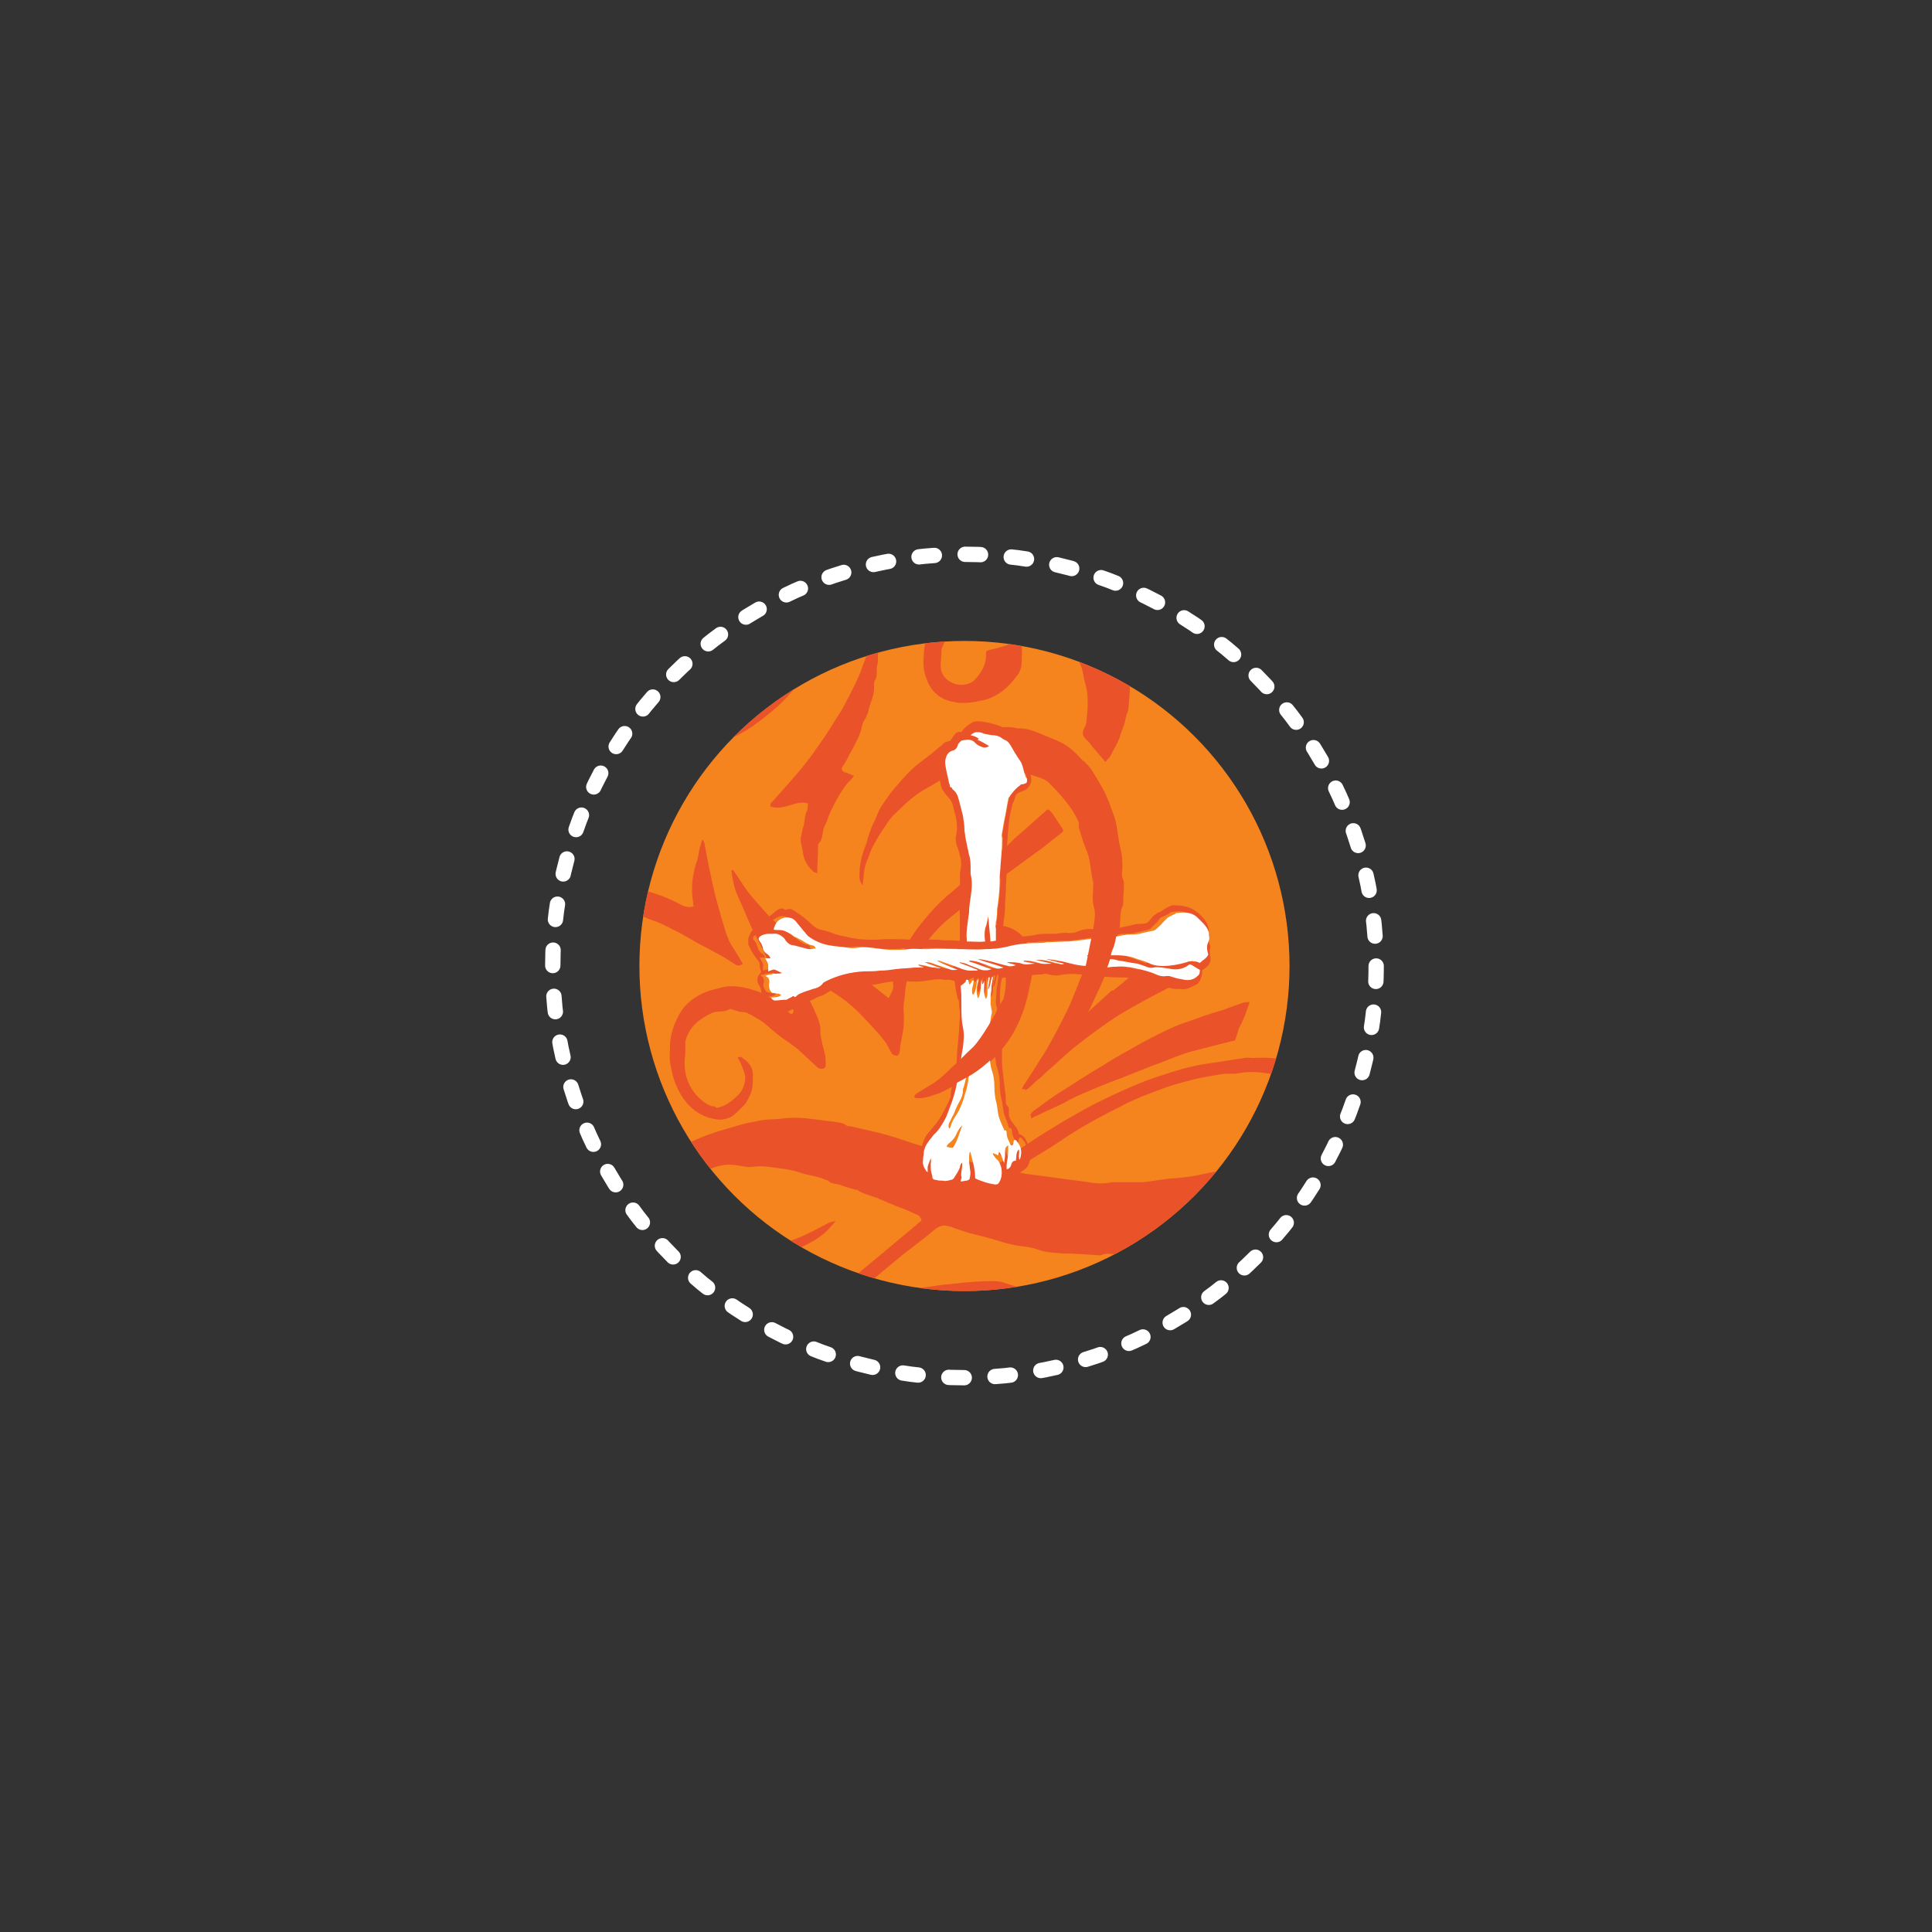
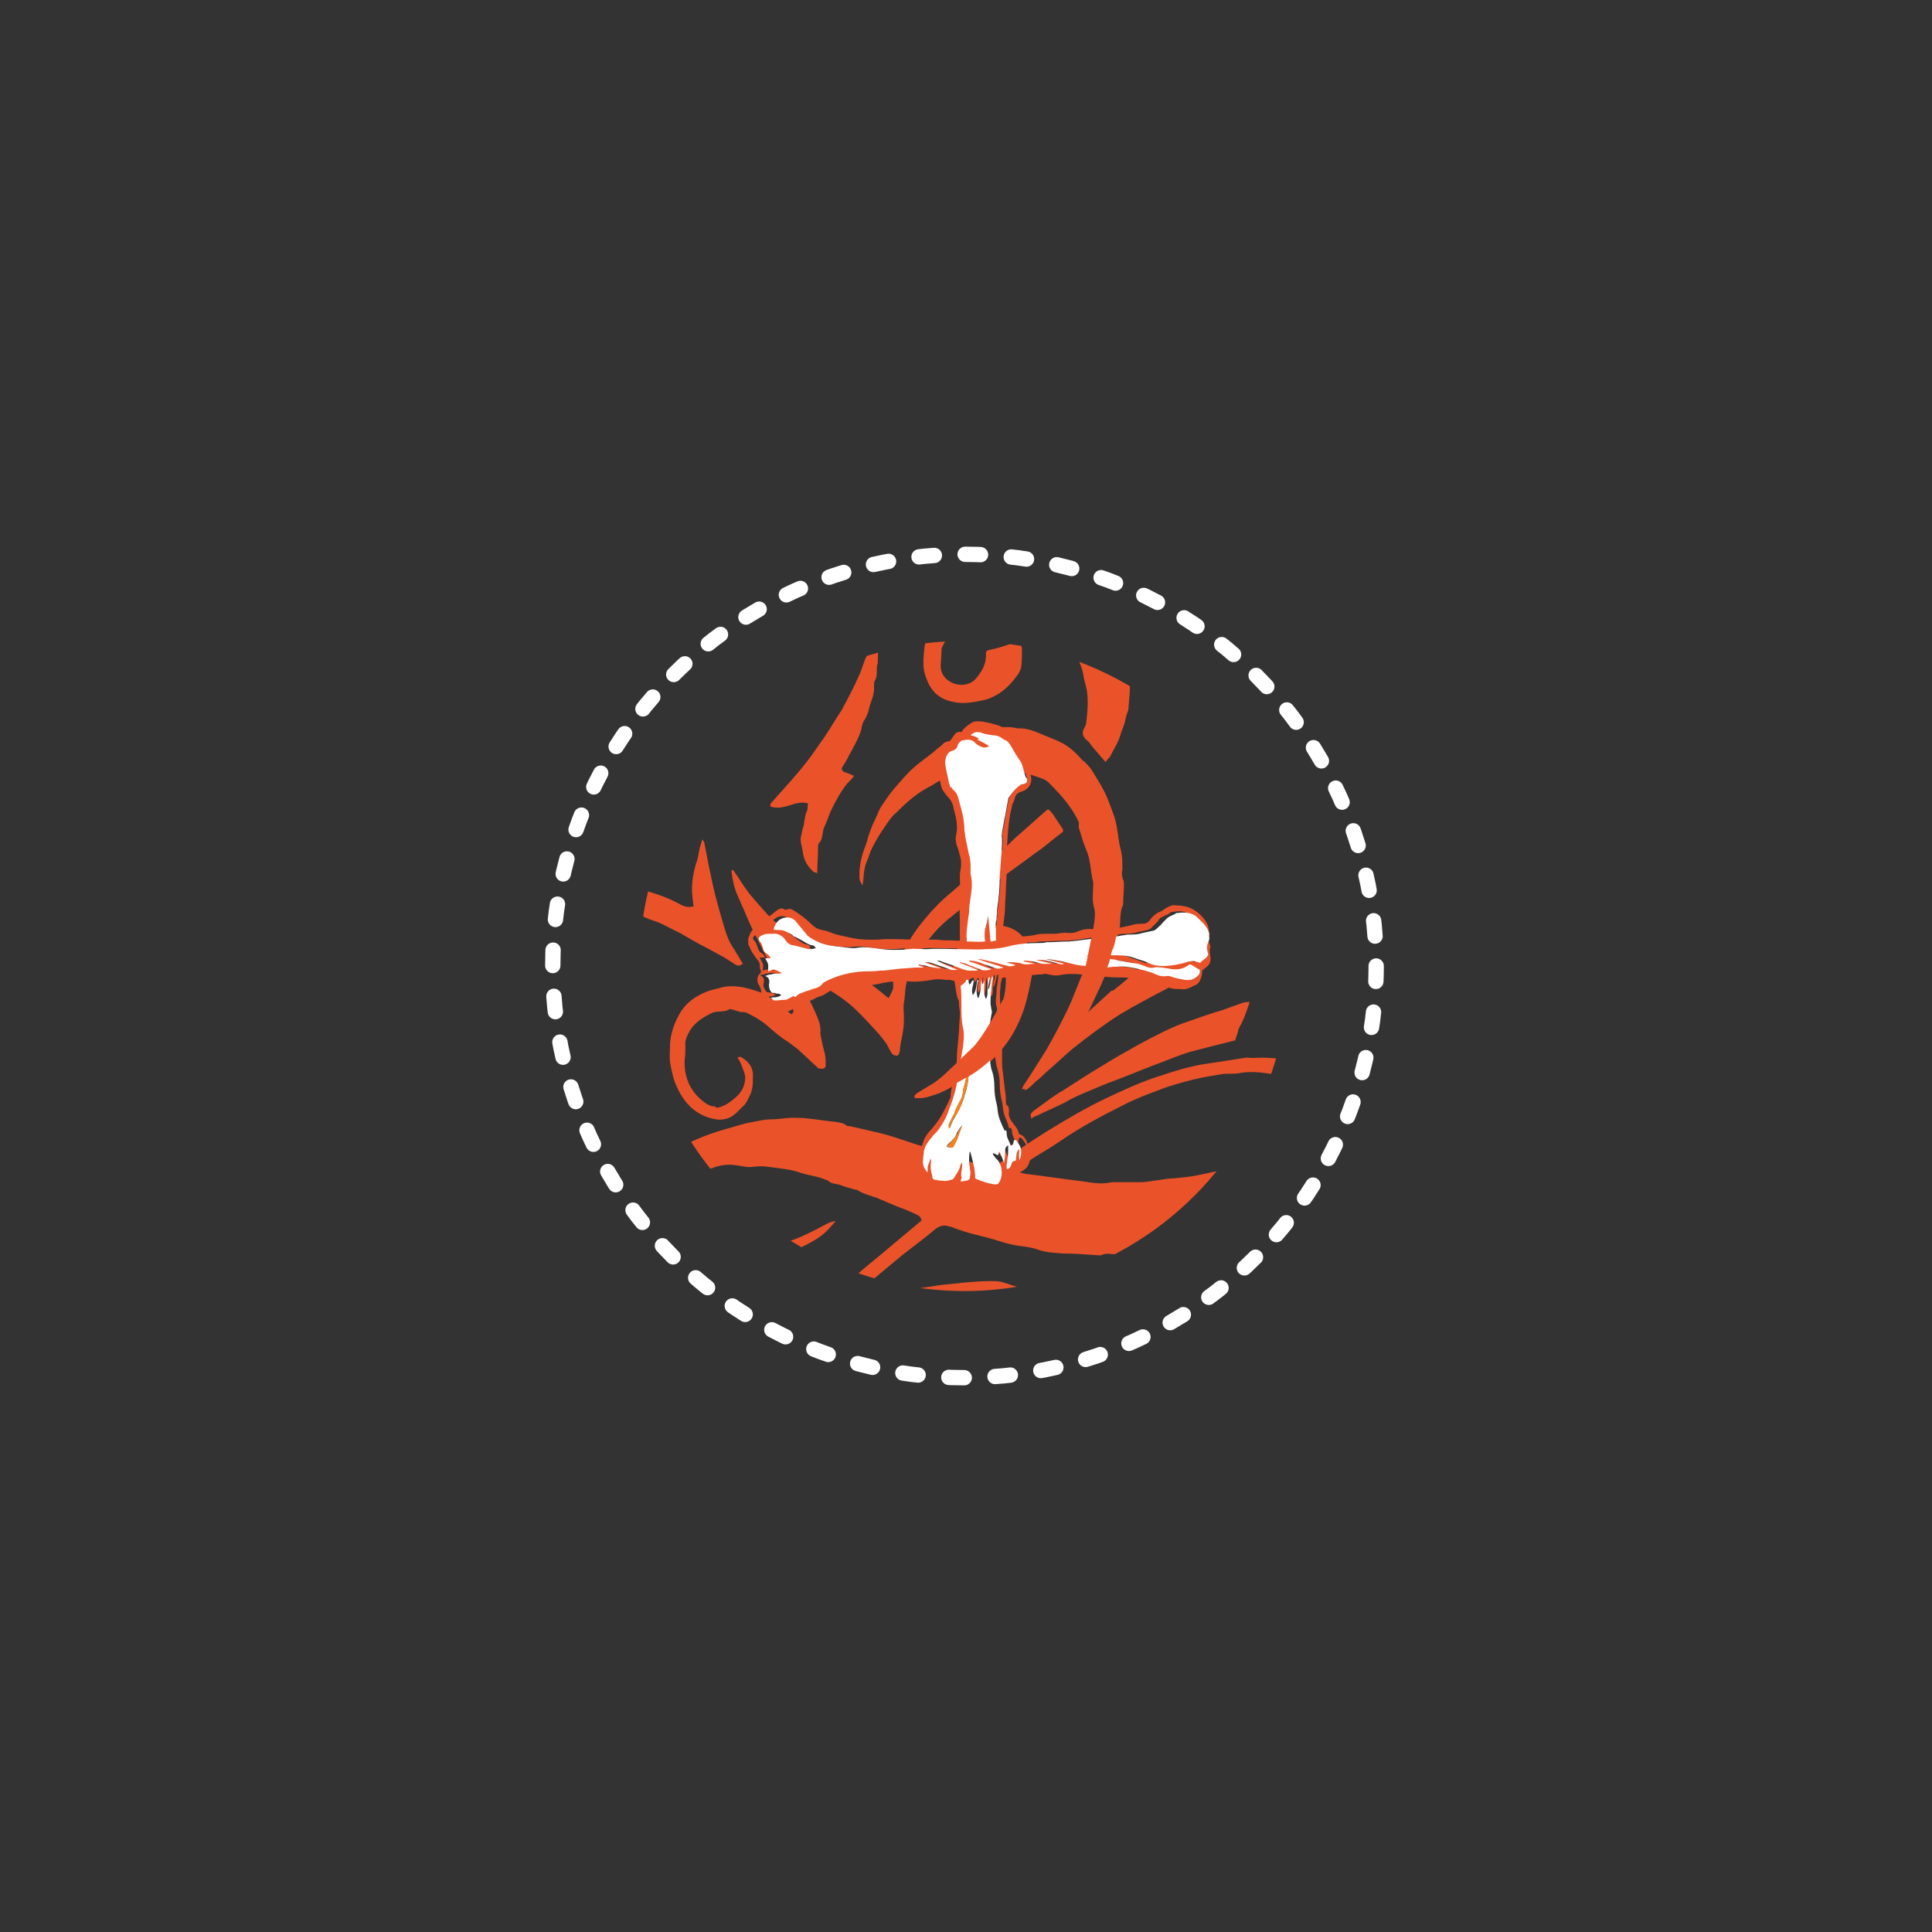
<svg xmlns="http://www.w3.org/2000/svg" xmlns:xlink="http://www.w3.org/1999/xlink" viewBox="0 0 252 252" style="enable-background:new 0 0 252 252" xml:space="preserve">
  <rect x="0" y="0" width="252" height="252" fill="#333333" stroke="none" />
  <style>.st0{fill:#f5841f}.st3{fill:#ea5329}.st4{fill:#f58020}.st5{fill:#fff}</style>
  <switch>
    <g>
-       <circle class="st0" cx="125.8" cy="126" r="42.4" />
      <circle cx="125.8" cy="126" r="53.7" style="fill:none;stroke:#fff;stroke-width:2;stroke-linecap:round;stroke-miterlimit:10;stroke-dasharray:2.009,4.018" />
      <defs>
        <circle id="svgid_fight_osteoporosis_icon_a" cx="125.8" cy="126" r="42.4" />
      </defs>
      <clipPath id="svgid_fight_osteoporosis_icon_b">
        <use xlink:href="#svgid_fight_osteoporosis_icon_a" style="overflow:visible" />
      </clipPath>
      <g style="clip-path:url(#svgid_fight_osteoporosis_icon_b)">
-         <path class="st3" d="M91.7 63.3c.9-.7 1.8-1 2.8-1.3 1.4-.4 2.9-.6 4.4-.5.6 0 1.2.1 1.7.3 1 .3 1.9.6 2.8 1.1 1.2.7 2.3 1.6 3.2 2.7.7.9 1.3 1.9 1.8 3 .5 1 .8 2 1.2 3 .1.4.2.8.2 1.2.1 1.4.4 2.8.3 4.1 0 1.3-.5 2.6-1 3.9-.9 2.5-2.5 4.7-3.8 7-.5.8-1.3 1.5-1.9 2.3-.4.4-.8.9-1.2 1.3-1.2 1.2-2.6 2.3-4 3.3-1.3.9-2.7 1.6-4.1 2.2-1.6.7-3 1.5-4.5 2.3-1.2.7-2.4 1.3-3.7 1.8-1 .3-1.9.7-2.8 1.1-1 .5-1.9.9-2.9 1.3-2.4 1.1-4.9 1.8-7.5 2.4-1.8-.1-3.5.6-5.3.9-1.4.2-2.8.7-4.2.9-1.4.3-2.8.4-4.1.6-1 .2-2.1.3-3.1.4-1.5.2-1.4-2.4.5-3 2.2-.7 4.5-1.4 6.6-2.4 1.8-.8 3.6-1.3 5.4-2.1 1.2-.5 2.4-1.1 3.6-1.7 1.4-.7 2.9-1.4 4.3-2.1 1-.5 1.9-1 2.9-1.5 1.6-.9 3.3-1.8 4.9-2.7 2.2-1.1 4.2-2.5 6.2-3.9 1.3-.9 2.5-1.7 3.7-2.6.7-.6 1.4-1.2 2-1.9.9-1 1.5-2.1 2.2-3.3.4-.7.7-1.5 1-2.2.3-.7.6-1.5.8-2.3.4-1.6.8-3.3.6-5 0-.5-.1-.9-.1-1.4 0-1.1-.5-2-.9-2.9-.2-.5-.7-1-1.2-1.4-1.4-.9-2.8-1.7-4.3-2.4-.6-.1-1.6-.2-2.5-.5z" />
        <path class="st4" d="M92.4 82.5c-1.8.3-3.2-.5-4.4-1.7-1.2-1.2-1.6-2.8-1.8-4.4-.1-.7-.1-1.4-.1-2 0-.5-.2-.7-.7-.5-1.2.4-2.4 1-3.5 1.7-.9.7-1.9 1.2-2.9 1.9-.6.4-1.1.9-1.7 1.4L74.9 81c-.3.2-.5.5-.7.8-.3.4-.5.7-1 .9-.5-.5-.6-1.1-.6-1.7 0-.7 0-1.5.1-2.3.1-1.6.2-3.2.4-4.8.1-1 .4-1.9.6-2.8.1-.4.2-.7.3-1.1.3-1.4.8-2.6 1.4-3.9.4-.9 1-1.6 1.4-2.4.5-1 1.1-1.9 1.7-2.8.2-.3.6-.6.8-.9.7-1 1.5-1.8 2.4-2.6 1.5-1.3 3-2.5 4.8-3.4 1.9-1 4-1.7 6.1-2 .2 0 .3-.1.5-.1 1.6 0 3.3 0 4.9.1 1.2.1 2.4.4 3.6.7 1.3.4 2.4.9 3.6 1.5.1.1.3.1.5.1.2.1.4.1.5.2.8.8 1.9 1.3 2.8 1.9.7.5 1.2 1.1 1.8 1.7.7.6 1.3 1.3 2 1.9.9.9 1.7 1.9 2.3 3.1.8 1.6 1.7 3.1 2.5 4.7.2.3.3.6.4.9.7 2.2 1.1 4.4 1.2 6.7 0 1 .1 2 .1 3.1v.9c-.4.1-.5-.1-.5-.3-.5-1.2-.9-2.3-1.4-3.5l-.9-2.1c-.9-2-2.1-3.8-3.3-5.6-.2-.3-.4-.6-.6-.8l-2.1-2.4c-.4-.5-.9-.9-1.3-1.4l-.4-.4c-.5-.3-.8-.6-1.3-1-1.6-1.4-3.4-2.6-5.5-3.3-1.4-.4-2.7-.7-4.2-.8-1.6-.1-3.2.1-4.7.4-1.4.4-2.7 1-3.9 1.7-.8.5-1.7.9-2.5 1.5s-1.6 1.2-2.3 1.9c-.3.2-.6.5-.8.7-1.1 1.1-2.3 2.3-3.3 3.5-.6.7-1 1.5-1.5 2.2-.5.8-.9 1.6-1.4 2.4-.5 1-.8 2-1.1 3-.1.6-.2 1.2-.4 1.9.3-.1.6-.2.7-.3.7-.6 1.3-1.2 2-1.8 1.2-1 2.4-2 3.7-2.9.7-.5 1.4-1 2.1-1.4 1.5-.9 3.1-1.7 4.8-2.3.8-.3 1.6-.4 2.3-.6.4-.1.6.1.6.5 0 .5 0 1-.1 1.4-.5 2.3-.7 4.6-.7 6.9 0 1.5.2 3 .7 4.4-.2.6.1 1.1.4 1.6z" />
        <path class="st3" d="M103.2 132.3c.4-.2.3-.5.2-.8-.6-1.1-1.1-2.2-1.7-3.2l-3.3-6.6c-.7-1.3-1.2-2.7-1.8-4-.3-.7-.6-1.3-.8-2-.2-.7-.3-1.4-.4-2.2.2 0 .3 0 .3.1.6.8 1.1 1.7 1.7 2.5.4.6.9 1.1 1.4 1.7.8.9 1.6 1.9 2.6 2.7 1 .9 2 1.6 3.1 2.4 1.4 1.1 3.1 1.7 4.7 2.5 1.1.6 2.1 1.3 3.1 2 1.2.9 2.4 1.8 3.6 2.8.3-.6.7-1.1.6-1.8-.1-1 .2-1.9.6-2.7.8-1.9 1.8-3.7 3.1-5.3 1.2-1.5 2.5-2.9 4-4.1 1.9-1.7 4-3.3 5.9-4.9.8-.6 1.5-1.3 2.2-2 1.4-1.2 2.8-2.5 4.2-3.7.1-.1.1-.1.3-.1.2.2.4.4.6.7l1.2 1.8c.1.2.1.4-.1.5-1.2.9-2.3 1.9-3.5 2.7-2 1.5-4 2.9-5.9 4.3-1.8 1.4-3.6 2.8-5.3 4.2-2 1.6-3.5 3.7-4.7 5.9-.3.6-.5 1.4-.7 2-.4 1-.3 2.1-.5 3.1-.1.6 0 1.2 0 1.8 0 .6 0 1.2-.1 1.8-.1.7-.3 1.5-.4 2.2 0 .2 0 .5-.1.7 0 .2-.2.4-.3.4-.2 0-.5-.1-.6-.2-.3-.4-.5-.9-.8-1.4-.4-.5-.8-1.1-1.3-1.6-1-1.1-2-2.2-3.1-3.2-.9-.8-1.9-1.5-2.9-2.1-1.5-.8-2.9-1.9-4.2-3-.2-.2-.5-.5-.6-.7-.2-.3-.3-.4-.7-.3.2.5.4 1 .7 1.5.4.8.9 1.5 1.3 2.2.6 1.2 1.2 2.3 1.7 3.5.3.7.6 1.5.5 2.3 0 .2.1.5.1.7.1.3.1.6.2.9l.3 1.2c.1.5.1 1 .1 1.5 0 .2-.2.4-.4.4s-.6 0-.7-.2c-.9-.8-1.7-1.6-2.6-2.4l-1.2-.9c-1-.6-1.9-1.4-2.7-2.1-.8-.7-1.7-1.2-2.7-1.7-.2-.1-.5-.1-.8-.1-.3-.1-.7-.2-1-.3-.1 0-.3-.1-.4-.1-.7.5-1.5.2-2.3.5-1.2.6-2.2 1.2-2.9 2.3-.3.6-.7 1.2-.6 2 0 .6 0 1.2-.1 1.9-.1 2.4.9 4.4 2.9 5.7.1.1.3.1.4.2.2.1.4.1.6.1.1.1.3.2.3.2 1.1-.2 1.8-.8 2.5-1.4.8-.7 1.2-1.6 1.2-2.5 0-.6-.3-1.1-.5-1.7-.1-.3-.3-.6-.5-1 .2 0 .4-.1.5 0 1 .6 1.6 1.4 1.5 2.6 0 .8 0 1.6-.4 2.4-.3.6-.5 1.1-1 1.5-.5.5-1 1.1-1.7 1.4-.5.2-1.1.3-1.7.2-2.5-.4-4.1-2-5.1-4.2-.5-1-.7-2.2-.9-3.2-.1-.8 0-1.7 0-2.5.1-1.3.5-2.5 1.1-3.6.8-1.6 2.2-2.6 3.8-3.2.5-.2 1.2-.3 1.8-.5.8-.2 1.5-.2 2.3-.1.9.1 1.8.4 2.7.7 1.6.7 2.8 1.8 4.1 2.9zm41-32.9-1.8-2.1c-.2-.3-.4-.6-.7-.8-.5-.5-.6-.9-.3-1.5.4-.6.3-1.3.4-1.9.1-.9.1-1.9 0-2.8-.1-.8-.4-1.5-.5-2.3-.1-.7-.4-1.4-.7-2.1-.7-1.4-1.4-2.7-2.5-3.8-.9-.9-1.8-1.7-3-2-.5-.2-1-.2-1.5-.4-.7-.4-1.4-.3-2.1-.3-.4 0-.9.1-1.3.2-.1 0-.3 0-.4.1-2.2.2-4.1 1-5.6 2.7-.5.6-1 1.3-1.3 2-.1.2-.1.4-.1.6 0 .6-.1 1.3-.1 1.9 0 .9.5 1.6 1.2 2 .8.5 1.9.6 2.8.1.4-.2.7-.6 1-1 .5-.7.9-1.5.9-2.4 0-.8 0-.7.8-.9.9-.2 1.8-.5 2.7-.8.7-.2 1.1-.1 1.2.7 0 .8 0 1.6-.1 2.4-.1.4-.3.9-.6 1.2-.8 1.1-1.8 2.1-3.1 2.7-.4.2-.7.3-1.1.4-1.4.3-2.8.6-4.3.2-1.8-.4-2.8-1.6-3.3-3.1-.4-1-.4-2-.3-3.1.1-1.6.5-3.1 1.3-4.4.2-.3.4-.5.6-.7.9-.8 1.8-1.8 2.9-2.4l2.4-1.2c.4-.2.9-.3 1.4-.4.9-.1 1.8-.3 2.6-.4 1.3 0 2.7.1 4 .1.7 0 1.4.3 2 .5 1.3.5 2.7.9 3.7 1.9.2.2.6.3.9.5 1.1.5 2.1 1.3 2.7 2.3.6.9 1.1 2 1.5 3 .3.8.7 1.6.8 2.4.1.7.1 1.5.1 2.3 0 1.2-.1 2.3-.2 3.5 0 .4-.2.7-.3 1.1 0 .1-.1.3-.1.4-.1.8-.5 1.4-.7 2.2-.3 1-.9 1.8-1.3 2.7-.2.2-.4.4-.6.7z" />
        <path class="st3" d="M114.6 83c0 1.1-.1 2.2-.1 3.2 0 .2 0 .4-.1.6-.1.7.1 1.4-.3 2-.1.2-.1.4-.1.6.1 1-.3 1.9-.6 2.8-.1.6-.3 1.2-.7 1.8-.2.3-.3.8-.4 1.3-.4 1.2-1 2.2-1.6 3.3-.2.5-.5.9-.8 1.4-.2.3-.1.5.2.7.4.1.8.3 1.3.5-.3.4-.6.7-.9 1-.8 1-1.4 2.1-2 3.3-.4.8-.6 1.6-1 2.4-.3.7-.1 1.5-.7 2.1-.1.1-.1.4-.1.6 0 1.1-.1 2.2-.1 3.3-.2-.1-.4-.1-.5-.2-.8-.7-1.3-1.6-1.4-2.7-.1-.7-.4-1.3-.2-2 .1-.3.1-.6.2-.9.1-.3.2-.6.2-.9.1-.4.1-.9.3-1.3.2-.3.1-.7.2-1.1-.6-.2-1-.1-1.6 0-1.1.3-2.1.8-3.3.4-.1-.3.1-.5.3-.7l2.4-2.7c.7-.8 1.3-1.5 2-2.4.8-1 1.5-2.1 2.3-3.2.8-1.2 1.5-2.4 2.3-3.6.8-1.5 1.6-3 2.3-4.6.4-.9.6-1.9 1.1-2.7.3-.6.5-1.2.8-1.8.1-.2.3-.4.4-.6.1.1.2.1.2.1zm19.8 62.4c.1-.2.3-.4.4-.5 1.3-.9 2.5-1.9 3.9-2.7 1.7-1.1 3.4-2.2 5.1-3.2 1.1-.7 2.3-1.4 3.4-2 1.2-.7 2.5-1.4 3.7-2 1.2-.6 2.4-1.2 3.6-1.6 1.7-.6 3.4-1.2 5.1-1.7.8-.3 1.6-.6 2.5-.9.3-.1.6-.1.9-.1-.4 1.2-.8 2.4-1.4 3.4-.1.2-.1.5-.2.7l-.3.9c-2 .5-4 1-5.9 1.5-1.3.4-2.5.9-3.8 1.4-1.4.5-2.8 1.1-4.1 1.6-1.2.5-2.4.9-3.6 1.4-1.6.7-3.3 1.3-4.8 2.2-1.2.6-2.4 1.1-3.6 1.7-.3.1-.5.2-.8.4 0-.4-.1-.4-.1-.5z" />
        <path class="st4" d="M82.2 82.5c1.2 2.1 2.4 4.1 4.7 5-.3.6-.8.6-1.2.6-.8.1-1.5.2-2.1-.7-.4-.5-.8-.9-1.1-1.5-.1-.1-.3-.2-.4-.3-.3.5-.6 1-.9 1.4-1.3 1.7-3 2.6-5.3 2.7-1.3 0-2.4-.5-3.4-1.3-.6-.5-1.1-1.1-1.3-1.9 0-.1 0-.3-.1-.6.9.6 1.9.8 2.8.9 1.5.2 2.9-.2 4.2-1 1.1-.7 2.3-1.4 3.2-2.3.3-.2.6-.6.9-1z" />
        <path class="st3" d="M76.9 117.1c1.6.4 3.2.9 4.8 1.5.6.2 1.1.4 1.7.7.6.3 1.2.6 1.9.8 1.2.4 2.3 1.1 3.4 1.6 1.2.7 2.4 1.4 3.6 2 .7.4 1.5.8 2.2 1.2.5.3.9.6 1.4.9.3.2.6.2 1-.1-.3-.4-.5-.9-.8-1.3-.2-.3-.3-.6-.5-.8-.8-1.2-1.1-2.6-1.5-3.9-.4-1.4-.8-2.8-1.1-4.2-.2-.8-.3-1.5-.5-2.3-.2-1-.4-2.1-.6-3.1 0-.2-.1-.4-.3-.6-.1.3-.2.7-.3 1-.2.7-.2 1.4-.5 2.1-.5 1.7-.7 3.3-.4 5 0 .2 0 .4.1.6-.6.2-1.1.1-1.7-.2-1.8-1-3.7-1.6-5.6-2.1-.5-.1-.9-.2-1.4-.2-1.5-.1-2.9-.5-4.4-.7-1.2-.2-2.5-.4-3.7-.5-.4-.1-.8 0-1.3 0-.7.1-1.4.1-2.1.2-.5.1-.5.1-.5.7.2 0 .3.1.5.1.4.3 6.2 1.5 6.6 1.6zm98.6 28.1c0 .1-.1.3-.1.4.1 1.2-.2 2.3-.7 3.4-.6 1.1-1.1 2.2-2 3-.6.7-1.3 1.4-2 2-1.2 1.1-2.5 2.1-3.8 3-1.1.8-2.4 1.5-3.6 2.3-.1.1-.2.2-.3.2-2.2.8-4.3 1.6-6.5 2.3-1.1.4-2.3.7-3.4.9-1.4.3-2.9.4-4.4.6-.9.1-1.8.3-2.6.4-.2 0-.4-.1-.6-.1-.6 0-1.2-.2-1.8.1-.3.1-.6 0-.9 0-1.4-.1-2.8-.2-4.1-.2-1.1-.1-2.2-.1-3.3-.5-.8-.3-1.7-.4-2.5-.5-.7-.1-1.5-.3-2.2-.5-1.2-.4-2.4-.7-3.6-1-.9-.2-1.7-.5-2.6-.8-.2-.1-.4-.2-.6-.2-.8-.3-1.4-.1-2 .4-1.3 1.1-2.8 2.2-4.2 3.3-1.9 1.6-3.9 3.2-5.8 4.9-.7.6-1.4 1.3-2.2 1.9l.1.1c.4-.1.9-.2 1.3-.3 1.9-.5 3.7-1.2 5.6-1.6 1.6-.4 3.2-.7 4.8-.9 1.1-.2 2.2-.3 3.3-.4.3 0 .6-.1.9-.1 1.2-.1 2.3-.2 3.5-.2.5 0 .9 0 1.4.1 1.6.5 3.2 1 4.7 1.5 3 1 5.5 3 7.5 5.4 1.3 1.6 2.4 3.2 3.2 5.1.4.9.6 1.9.8 2.9.8 4.3 1 8.6.2 12.9-1.1 6.1-3.7 11.5-8 16-2.7 2.8-5.9 4.9-9.8 5.7-.6.1-1.1.2-1.7.3-.2 0-.3.1-.5.2-.7 0-1.3.1-2 .1-.6-.1-1.2-.2-1.7-.3-3.4-.5-3.9-3.5-1-3.2 2.6.2 5.1-.2 7.5-1.3.7-.3 1.3-.7 1.9-1.2.6-.5 1.3-1 1.8-1.5 1-1 1.7-2.4 2-3.8.3-1.2.5-2.5.6-3.8.1-.6-.1-1.2-.1-1.9-.1-.6.1-.9.7-1 .5 0 .9-.1 1.4-.2 1.3-.3 2.4-1 3.1-2.2 1-1.6 1.5-3.3 1.5-5.2 0-1.2.1-2.5 0-3.7-.3-2.5-.9-5-2.2-7.2-1-1.7-2.5-3-4.2-4-2-1.3-4.2-2.2-6.5-3-1.6-.6-3.2-1.2-5-1.4-.9-.1-1.9-.2-2.8-.3-.5 0-1-.1-1.5-.1-1 .1-2 .3-3 .4-1.4.2-2.7.4-4.1.7-1 .2-2.1.5-3.1.7l-4.2.9c-.6.1-1.3.3-1.9.5-.6.2-1.2.4-1.8.5-.2 0-.4-.1-.7-.2.3-.4.5-.6.8-.9 1.5-1.4 3-2.8 4.6-4.2 1.4-1.3 2.9-2.6 4.4-3.9 1.2-1.1 2.5-2.1 3.8-3.2 1.2-1 2.4-2 3.7-3.1.4-.3.8-.7 1.2-1-.1-.5-.4-.7-.7-.8-.4-.2-.7-.3-1.1-.5-.7-.3-1.4-.5-2-.8-.6-.2-1.1-.5-1.7-.7-.2-.1-.3-.2-.5-.2-.8-.3-1.7-.5-2.4-1h-.1c-.8-.2-1.5-.4-2.3-.7-.5-.1-1-.1-1.4-.5-.1-.1-.4-.1-.5-.2-1-.4-2.1-.5-3-.8-1.4-.5-2.8-.6-4.3-.8-.7-.1-1.3-.1-2 0s-1.4-.1-2.1-.2c-1.2-.2-2.3 0-3.3.4-1.3.4-2.6.9-3.8 1.7-1.1.7-2 1.7-2.6 2.9-.1.2-.2.4-.2.6-.1 1.7.2 3.3 1.8 4.4.9.7 1.9 1.3 3 1.5 1.5.4 3.1.6 4.7.4 2.3-.4 4.4-1.2 6.6-1.8 2.1-.6 3.9-1.6 5.8-2.6.3-.1.5-.2.9-.2-.4.4-.7.8-1.1 1.2-1 1-2.2 1.6-3.4 2.2-1.5.8-3.1 1.3-4.4 2.3-.7.5-1.6.8-2.4 1.1-1.2.5-2.4 1.1-3.7 1.3-1.6.3-3.1.4-4.7-.2-1.4-.5-2.7-1.1-3.9-2-.9-.7-1.6-1.6-2.2-2.6-.3-.6-.6-1.3-.8-2-.5-2.4 0-4.6 1.6-6.5l1.2-1.5c1-1.3 2.3-2.2 3.7-3 1.9-1.1 3.9-1.8 6-2.4.8-.2 1.6-.5 2.5-.7 1.1-.2 2.2-.5 3.3-.5.9 0 1.8-.2 2.6-.2.7 0 1.4 0 2.1.1 1.1.1 2.2.3 3.3.4.6.1 1.2.1 1.7.5.1.1.3.1.5.1l3.9.9c1.2.3 2.4.7 3.6 1.1.8.3 1.6.5 2.5.8l2.4.9c.2.1.5.1.7.2.5.2 1.1.4 1.6.5 1 .3 2.1.5 3.1.8.7.2 1.2-.1 1.7-.4 2-1.4 4-2.8 6.1-4.1 2.6-1.6 5.3-3.2 8.1-4.5 2.1-1 4.3-2 6.5-2.7 2.1-.7 4.3-1.4 6.6-1.7 1.5-.2 3.1-.5 4.6-.7.4-.1.8 0 1.1 0 1.6-.1 3.1 0 4.7.3s3.3.8 4.6 1.8c1.4 1 2.4 2.3 2.5 4.1 0 .1.1.2.2.2.1.2.1.5.1.8zm-43 7.6 1.2.3c2.5.3 5.1.7 7.6 1 1.2.2 2.5.4 3.7.1h3.7c.9 0 1.7-.2 2.6-.3.6-.1 1.2-.2 1.8-.2 1-.1 2.1-.2 3.1-.4 1.4-.3 2.8-.6 4.3-.9 1.5-.4 3.1-.8 4.6-1.3 1.6-.5 3.2-1.1 4.6-2.1 1.1-.9 2.2-1.7 2.7-3.2.4-1.1.2-2-.4-2.8-1.1-1.5-2.8-2.2-4.5-2.6-2-.4-4-.8-6-.4-.7.1-1.4 0-2.1.1-1.2.2-2.5.4-3.7.7-1.6.4-3.1.8-4.6 1.4-1.6.6-3.2 1.2-4.7 2-2.8 1.4-5.6 2.9-8.2 4.7-1.3.9-2.8 1.7-4.1 2.6-.7.3-1.3.5-1.6 1.3zm-13.2-9.6c-.1-.3.1-.4.2-.5.8-.5 1.5-.9 2.3-1.4.7-.5 1.4-1.1 2.1-1.8 1-.9 1.9-1.9 2.9-2.8 1.2-1.2 2.3-2.5 3.1-4 .8-1.5 1.3-3 1.3-4.8 0-.8-.4-1.3-.8-1.8 0-.1-.1-.1-.2-.1-1-.1-2-.3-2.8.6-.7.7-1.2 1.5-1.6 2.4-.2.5-.3 1-.5 1.5-.2.1-.3-.1-.4-.3-.2-.8-.3-1.5-.4-2.3-.1-.7-.2-1.3-.1-2 0-.3.2-.6.2-.9 0-.1.1-.3.1-.4.1-1.7 1.3-2.5 2.5-3.2.9-.5 2-.8 3-.7 1.9.1 3.3 1.1 4 2.8.2.5.3 1 .3 1.5.1.6.3 1.1.2 1.7-.3 1.6-.6 3.2-1.1 4.8-.5 1.5-1.2 3-2.1 4.3-1.5 2.1-3.4 3.9-5.7 5.1-1.1.6-2.2 1.2-3.3 1.7-1 .3-2 .8-3.2.6z" />
        <path class="st3" d="M155 123.6c.1-.4.1-.8.2-1.4-.3.1-.5.1-.7.1-1.7.9-3.2 1.9-4.7 3.1-1 .8-2 1.7-3 2.5-.7.6-1.5 1.2-2.2 1.8-1 .9-2 1.9-3 2.9.2-.3.3-.6.5-.9.5-1.1 1-2.1 1.5-3.2.4-1 .9-1.9 1.2-2.9.2-.5.2-1.1.4-1.5.4-.8.4-1.7.7-2.5.4-1.2 0-2.4.6-3.6v-.2c0-.8.1-1.6.1-2.4 0-.2 0-.5-.1-.6-.2-.5-.2-1-.1-1.4 0-.8 0-1.7-.2-2.5-.2-.7-.3-1.5-.4-2.2-.1-.7-.2-1.3-.4-2-.4-1.1-.8-2.3-1.3-3.3s-1.1-1.9-1.7-2.9c-.3-.4-.6-.7-1-1.1-.9-1-1.8-2-3.1-2.6-.8-.4-1.7-.7-2.6-1.1-.9-.4-1.8-.7-2.8-.7h-.2c-.8-.2-1.6-.2-2.5-.1-.6.1-1.2.2-1.7.2-.6 0-1.3.2-1.8.4-1.6.7-3.3 1.1-4.6 2.3-.9.8-2 1.5-3 2.4-.9.8-1.7 1.8-2.5 2.7-.6.7-1.1 1.5-1.6 2.2-.4.6-.6 1.3-.9 1.9-.3.6-.5 1.1-.7 1.7-.2.5-.3 1.1-.5 1.6-.5 1.2-.8 2.5-.8 3.8 0 .7 0 .7.4 1.4.2-1 .1-2 .5-3 .3-.6.4-1.2.7-1.8.5-1 1.1-2 1.8-3 .4-.6.8-1.2 1.4-1.7 1.2-1.2 2.5-2.4 4-3.2.8-.4 1.6-1 2.4-1.4.4-.2.9-.4 1.4-.5.8-.1 1.6-.4 2.5-.3.1 0 .3-.1.5-.1.3 0 .5-.1.8-.1 1.2 0 2.3.1 3.5.1.2 0 .5 0 .7.1.8.2 1.7.4 2.5.7.6.2 1.3.4 1.7.9 1.7 1.7 3.3 3.5 4.1 5.8.3 1 .6 2 1 3 .6 1.3.5 2.8.9 4.2v.2c0 1-.2 2 .1 3.1.2.6.1 1.4 0 2.1-.1.7-.3 1.4-.4 2.1l-.6 3c-.1.5-.3 1-.5 1.4-.4.9-.7 1.8-1.1 2.7-.4 1.1-.9 2.1-1.4 3.1-.7 1.4-1.4 2.7-2.2 4.1-1 1.6-2 3.2-3 4.7-.1.1-.1.3-.2.4l.1.1c.2-.1.3-.1.5-.3.4-.3.7-.7 1.1-1 .4-.3.7-.6 1.1-1 1.2-1 2.3-2.1 3.5-3.1 2-1.6 4-3.1 6.2-4.5 2-1.2 4.1-2.3 6.2-3.4.8-.4 1.5-.8 2.2-1.2.2-.1.3-.4.4-.6.1-.5.1-1.1.2-1.6 0-.2.1-.3.1-.5-.6-.3-.4-.8-.2-1.4z" />
        <path class="st3" d="M97.6 122.4c.1-.2.1-.3.2-.5.3-.8.9-1.1 1.7-1.2h.2l.1-.1c0-.5.3-.9.7-1.2.3-.2.6-.5.9-.7.3-.2.6-.3.9-.1.1.1.3.1.4 0 .4-.1.6 0 .9.2.8.5 1.6 1.1 2.3 1.8.4.4.8.6 1.3.7.6.1 1.1.3 1.6.5.2.1.5.1.7.2.6.1 1.3.3 1.9.4.2 0 .5.1.7.1 1.1.1 2.2.1 3.3 0h1.5c1.1 0 2.1.1 3.2.1.8 0 1.6-.1 2.5 0 .7.1 1.4 0 2.2.1h.4V120c-.1-1.8.1-3.6 0-5.5 0-.4 0-.7.1-1.1.1-.6.1-1.2-.1-1.8-.1-.4-.2-.9-.4-1.3-.1-.4-.2-.9-.1-1.3.3-1.2 0-2.4-.3-3.5-.1-.6-.3-1.1-.8-1.6-.2-.2-.4-.5-.6-.8-.1-.1-.1-.2-.2-.4-.1-.4-.2-.9-.3-1.3 0-.2-.1-.4-.2-.5-.3-.6-.4-1.3-.4-2 0-.1 0-.2.1-.3.3-.4.5-.9.8-1.3.2-.4.6-.6 1-.6h.1c.1-.2.3-.4.4-.6.1-.1.2-.3.3-.4.2-.2.5-.3.8-.2.3-.5.8-.9 1.3-1.2.4-.3.9-.2 1.3-.2.6.1 1.2.2 1.8.4.8.2 1.5.6 2.1 1.2.4.4.8.9 1.2 1.3.1.2.3.4.3.6.5 1.2.8 2.5 1.1 3.8.1.8-.3 1.5-1.1 1.8-.1 0-.2.1-.3.1-.3.1-.6.3-.7.7-.1.3-.2.7-.4 1v.2c-.4 1.4-.5 2.9-.6 4.4 0 .5-.1.9-.1 1.4v2.9c0 .7-.1 1.4-.1 2.2 0 .7-.1 1.3-.1 2 0 .8-.1 1.5-.2 2.3-.1.6-.1 1.3-.2 1.9.8 0 1.5 0 2.2-.1.8-.1 1.6-.1 2.3-.3.5-.1 1-.1 1.4-.1h1c.3 0 .6-.1.9-.1.3 0 .5-.1.8 0 .3 0 .7 0 1-.1.7-.3 1.4-.5 2.2-.4.4 0 .9 0 1.3.1.6.1 1.3 0 1.9-.2.7-.2 1.5-.3 2.2-.5.3-.1.6-.1 1-.1.5 0 .8-.1 1.1-.5.2-.3.5-.6.8-.8.2-.2.4-.2.6-.3.1-.1.2-.1.3-.2.3-.2.6-.4.9-.5.3-.2.7-.1 1-.1.4 0 .9.1 1.3.2.3.1.5.2.7.3.5.3 1 .7 1.4 1.2.4.5.7 1.1.7 1.8 0 .1.1.2.1.3-.2.4-.2.8 0 1.3.1.2.1.4 0 .6v.4c0 .3.1.6.1.9 0 .4-.2.8-.5 1-.2.2-.4.3-.6.5 0 .3 0 .5-.1.8-.1.4-.3.8-.6 1-.5.2-.9.5-1.4.6-.3.1-.6 0-.9 0h-.3c-.5 0-.9-.1-1.3-.3-.3-.2-.7-.1-1.1-.1-.5.1-.9.1-1.4-.1-.3-.1-.7-.1-.9-.4-.5-.1-1-.3-1.5-.5-.1-.1-.3 0-.4-.1-.9 0-1.8 0-2.8-.1h-.4c-.9-.2-1.8-.2-2.7-.3-.9-.1-1.9-.1-2.8.1-.5.1-1 0-1.4-.1-.3-.1-.6-.1-.9 0h-.4c-.7.1-1.4.1-2.1.1-.1 0-.3 0-.4.1-.6.2-1.3.2-2 .2-.1 0-.2 0-.3.1-.1.4-.2.7-.2 1.1-.1.8-.1 1.6 0 2.4.1.8.2 1.7.2 2.5v4.6c0 .5 0 1 .1 1.6.1.9.2 1.7.3 2.6.1.4.1.9.1 1.3 0 .2 0 .4.2.5.2.2.2.4.2.7v.1c-.1.6.2 1.1.6 1.6.3.4.6.7.7 1.3.6.2.9.6 1.1 1.2 0 .1.1.2.1.3.4.8.4 1.6.1 2.4-.1.2-.2.4-.3.5-.3.3-.7.6-1.1.7-.1 0-.1.1-.2.1-.2 1.1-.8 1.8-1.6 2.3-.3.2-.5.2-.8.1-.7 0-1.3-.2-1.9-.5l-.6-.3c-.1.1-.2.1-.3.2-.4.3-.8.4-1.2.3-.5-.1-1-.2-1.6-.2-.5 0-1.1-.1-1.6-.2-.4-.1-.7-.2-1-.3-.1 0-.2-.1-.2-.2-.2-.3-.5-.5-.7-.6-.7-.5-1-1.1-1-2 0-.8 0-1.6.2-2.4.1-.3.2-.6.3-.8.2-.4.5-.8.8-1.1.5-.6 1-1.2 1.4-1.9.4-.7.8-1.5 1.1-2.2.1-.1.1-.3.1-.4 0-.6.2-1.2.3-1.7.3-1 .4-1.9.5-2.9 0-.9.1-1.8.2-2.7 0-.5.1-.9.1-1.4 0-.6.1-1.3.1-1.9v-.4c-.2-1-.1-2-.2-2.9v-.9c-.5-.1-.9-.3-1.3-.3h-.5c-.5-.1-1.1-.1-1.6 0-1.1.2-2.1.3-3.2.2-1.1-.1-2.1 0-3.2.2-.8.2-1.5.3-2.3.4-1 .2-1.9.2-2.9.2-.2 0-.3.1-.5.1-.3.1-.6.2-.9.2-.1 0-.3.1-.4.2-.4.2-.7.5-1.1.6-.3.1-.6.2-.9.4-.5.2-1.1.5-1.6.7-.3.1-.5.3-.8.4-.3.2-.6.3-.9.5h-.1c-.7.2-1.4.1-2 0-.5-.1-.9-.6-1.1-1-.3-.4-.4-.9-.4-1.4 0-.4-.1-.7-.3-1-.3-.4-.3-1.1.1-1.5.2-.1.2-.3.1-.5s-.1-.5-.1-.7c0-.2-.1-.3-.2-.5-.3-.3-.5-.7-.8-1.1-.2-.3-.3-.7-.5-1v-.8zm38.8 2.7c.5 0 1 .1 1.5.2 1.1.2 2.2.5 3.3.6.3 0 .6 0 .8.1.8.1 1.7.1 2.5 0h.3c.9 0 1.7.1 2.6.2.9.2 1.9.5 2.7.8.5.2.9.3 1.4.2.2-.1.4 0 .6.1.5.2 1.1.3 1.7.4.7.2 1.2 0 1.7-.5.3-.3.3-.6.3-.8-.4-.3-.8-.5-1.2-.7-.1 0-.2.1-.3.1-.7.4-1.4.6-2.2.5-.4 0-.8-.1-1.2-.2-.4-.1-.7-.1-1.1 0-.4.1-.8 0-1.2-.2l-.9-.3c-.8-.2-1.6-.3-2.5-.4-.4-.1-.8-.1-1.1-.2-.5 0-1 0-1.6-.1-.4 0-.8-.1-1.1-.2-.1 0-.2-.1-.3-.1v-.1h.7c.3 0 .6.1.9.1.6 0 1.2-.1 1.7-.1 1 0 2.1 0 3 .4.6.2 1.2.4 1.7.6.6.3 1.3.4 1.9.4 1.1 0 2.1-.1 3.1-.5.1 0 .2 0 .4-.1.5-.1.9 0 1.3.2.3-.4.8-.6 1.1-1.1 0-.1-.1-.3-.1-.4-.1-.4-.1-.8.1-1.2.1-.3.2-.5.1-.8v-.3c0-.2-.1-.4-.2-.6-.3-.7-.9-1.1-1.4-1.6-.8-.8-1.7-.7-2.7-.5 0 0-.1 0-.1.1-.3.2-.6.3-1 .5-.3.1-.4.3-.6.6l-.9.9c-.1.1-.2.1-.4.2-.5.1-.9.2-1.4.3-.6.2-1.2.2-1.8.2-.3 0-.5.1-.8.1-.4.1-.8.1-1.3.2-.7.1-1.4.1-2.1.2-1.2.2-2.3.4-3.5.4-1 0-2 .1-3 .1-.3 0-.6.1-.9.1-1.5 0-2.9.1-4.3.5-.9.2-1.8.3-2.8.3h-3.4c-1.4 0-2.7-.1-4.1 0h-.4c-.7 0-1.4-.1-2.1 0-.6.1-1.3.1-2 .1s-1.5-.1-2.2-.2c-.8-.1-1.5-.2-2.3-.1-.5.1-1 0-1.5 0-.3 0-.6-.1-.9-.1-1-.1-1.9-.3-2.8-.6-.5-.2-.9-.5-1.4-.8-.2-.2-.4-.4-.6-.7-.3-.4-.6-.7-.9-1.1-.4-.7-1.2-.9-1.9-.5-.6.3-.9.8-1.1 1.4.1.1.3.1.4.1.4 0 .8 0 1.2.2.3.2.7.3 1 .6.1.1.1.1.2.1.3.1.5.3.8.4.4.2.9.6 1.4.7.2 0 .4.1.5.4-.2 0-.4.1-.6.1-.2 0-.5 0-.7-.1-.5-.1-1.1-.3-1.6-.4-.4-.1-.7-.3-1-.6-.1-.1-.1-.2-.2-.3-.4-.4-.9-.7-1.5-.6h-.5c-.4 0-.8.1-1.1.3-.3.2-.4.4-.1.7.2.2.3.5.4.8.1.3.2.6.5.8.2.1.4.3.5.6h-.7c.1.3.3.5.4.8.1.3 0 .6 0 .9.1 0 .2-.1.3-.1.2 0 .4-.1.6-.1.3.1.6.3.9.4-.3.1-.5.1-.7.1-.2 0-.5.1-.7.1-.2.1-.4.1-.8.2.6.2.6.7.5 1.1-.1.4.1.7.4 1.1.2 0 .4.1.6.1.2.1.4.1.6.2-.4.3-.8.3-1.3.3.1.3.3.4.5.4.5 0 1 0 1.4-.1h.1c.3-.2.6-.3.9-.5.2.1.2.2.4 0s.4-.3.7-.4c.5-.2 1-.3 1.4-.5.5-.2 1-.3 1.3-.7.1-.1.2-.2.4-.3 1.6-.8 3.3-1.2 5-1.3.7 0 1.4-.1 2.1-.1.7-.1 1.4-.2 2.1-.2.8-.1 1.6-.1 2.4-.2h1.1v-.1c-.2-.1-.4-.2-.6-.2v-.1c.4.1.7.1 1.1.2.5.2 1 .2 1.6.3h.2c-.7-.3-1.4-.5-2.1-.8.3 0 .6 0 .9.1.8.2 1.5.5 2.3.8.4.1.7.1 1.1.1-.9-.4-1.8-.7-2.7-1.2h.3c.6.2 1.1.4 1.7.6.9.3 1.7.8 2.7.7h.6v-.1c-.8-.3-1.6-.6-2.3-.9v-.1c.3.1.5.1.8.2.7.2 1.4.5 2 .8.3.1 1 .1 1.3-.1-1-.3-1.9-.7-2.9-1l.1-.1c.6 0 1.1.2 1.7.4.6.2 1.1.4 1.7.6.3.1.7.1 1-.1-1.1-.4-2.3-.6-3.4-1.1.5 0 .9.1 1.3.2.9.2 1.8.5 2.7.7.3.1.6 0 1-.1-.4-.1-.8-.1-1.2-.4.7 0 1.4 0 2 .2.6.2 1.1 0 1.7 0l-1.5-.3c0-.1.1-.1.1-.1.7-.1 1.3.1 1.9.3.6.2 1.1.1 1.7.1-.7-.2-1.4-.3-2.1-.5.5 0 .9 0 1.4.1.5.1 1 .2 1.6.4.2.1.4.1.7 0-.1-.1-.9-.3-1.7-.5zm-10.4 2.7v.5c0 .8.1 1.7.1 2.5 0 1 0 1.9.2 2.9.1.9.1 1.7 0 2.6-.1 1-.3 2-.5 3-.2 1.5-.5 2.9-1 4.3-.3.8-.5 1.5-.9 2.2-.4.7-.7 1.4-1.4 1.9-.1.1-.2.3-.3.4-.2.3-.4.6-.6.8-.2.3-.4.6-.4 1-.1.4-.1.7-.1 1.1 0 .5.1 1 .4 1.4 0 .1.1.1.2.2v-.7c.1-.4.3-.7.4-1.1v1.2c.1.4.1.7.2 1.1.1.4.2.5.5.5s.6.1.9.1c.3 0 .7 0 1-.1.1-.1.3-.1.4-.2.2-.5.6-.9.8-1.4.1-.2.2-.4.2-.6h.1v.3c-.1.5-.3 1-.1 1.5v.2c0 .1-.1.3-.1.4.3 0 .5-.1.8-.1.2 0 .3-.2.4-.4.1-.4 0-.8 0-1.2-.1-.3-.1-.7-.1-1 0-.4 0-.7.1-1.2.1.1.1.2.1.2.3 1.1.6 2.2.6 3.3.4.1.7.2 1 .4.5.2 1.1.3 1.6.4.4.1.5 0 .6-.4.3-.6.3-1.2.2-1.8-.1-.5-.2-.9-.7-1.2-.1-.1-.2-.2-.3-.4 0-.1 0-.1-.1-.3.3.1.5.2.7.3 0-.2 0-.3.1-.5.3.4.4 1 .7 1.5v-.3c0-.4 0-.8.1-1.2 0-.3.1-.6.4-.8v.7c-.1.6-.2 1.2-.2 1.8v.6c.2 0 .3-.1.4-.2.1-.1.1-.3.2-.4.1-.3.2-.5.6-.5 0-.5 0-1 .4-1.5.1.5-.1.9.1 1.4.1-.3.2-.7.2-1 .1-.7-.3-1.1-.7-1.6h-.2c-.3.2 0 .6-.3.7-.1 0-.1-.1-.2-.1-.2-.5-.5-.9-.5-1.5 0-.2-.1-.3-.2-.4 0 0-.1 0-.1.1-.1-.1-.2-.3-.2-.5-.2-.6-.5-1.1-.6-1.7-.1-.4-.1-.9-.2-1.3-.2-.8-.3-1.5-.3-2.3 0-.7-.1-1.3-.3-2-.2-.5-.2-1-.3-1.5v-.3c0-.4.1-.8.1-1.3 0-.2 0-.3.1-.5.2-.6.2-1.1.2-1.8-.1.5-.1 1-.4 1.5v-.6h-.2c0-.3 0-.6.1-.9.1-.6.2-1.3.3-1.9 0-.3.1-.5 0-.8-.1-.2-.1-.4-.1-.7 0-.6.1-1.1.1-1.7.1-.5.2-1.1.2-1.6v-.2h-.1c-.2.5-.2 1.1-.5 1.7-.1-.6.2-1.1.2-1.6-.2 0-.2.1-.2.2 0 .6-.1 1.1-.1 1.7 0 .3 0 .6-.2.9-.4-.8-.2-1.6-.2-2.4-.1.2-.1.4-.3.5 0-.2-.1-.4-.1-.7-.2.9 0 1.8-.4 2.5 0 0-.1 0-.1-.1v-.1c-.1-.6-.1-1.2 0-1.8 0-.1 0-.3.1-.4h-.1c-.2.6-.1 1.3-.6 2-.3-.7.1-1.3.1-1.9h-.2c-.1.2-.2.4-.4.5 0-.2-.1-.4-.1-.6-.7.3-.8.3-1 .3zm7.9-25.7c.1-.3 0-.6 0-.8-.1-.3-.2-.7-.3-1-.1-.4-.2-.8-.4-1.1-.5-.7-.9-1.4-1.3-2.1-.2-.3-.4-.6-.8-.7-.1 0-.2-.1-.3-.2-.4-.3-.8-.4-1.3-.4s-.9-.1-1.3-.3c-.2-.1-.5-.1-.7-.1-.3 0-.6.1-.8.4.4.1.8.2 1.1.5-.1 0-.1.1-.2.1.5.3 1 .6 1.5.8-.2.1-.5.2-.7.2-.4 0-.8-.3-1.1-.6-.5-.6-1.2-.4-1.8-.3-.1 0-.2.2-.3.3-.1.1-.1.2-.2.4-.1.3-.3.5-.6.6-.4.1-.7.5-.9.9-.2.5-.1 1 0 1.5.2.6.4 1.2.4 1.9 0 .1 0 .3.1.4.1 0 .2.1.2.1.1.1.2.2.2.3.3.3.5.7.7 1.1.2.8.4 1.6.6 2.3.2.6.2 1.3.2 1.9 0 .3 0 .6.1.8l.3 1.5c.1.3.1.6.2.9.2.6.2 1.2.2 1.8v.7c.1.8.2 1.5.1 2.3-.1.9-.3 1.8-.3 2.7 0 .2 0 .4-.1.7-.1.9-.3 1.8-.2 2.8v.3c.8 0 1.6.1 2.4 0-.1-.6-.1-1.2 0-1.7s.2-1.1.4-1.6l.3 3.3c.3 0 .5-.1.7-.1v-2.5c0-.2.1-.5.1-.7 0-.4 0-.8.1-1.2.2-1.3.3-2.6.3-3.9 0-.5 0-1 .1-1.5.1-1.1.2-2.2.2-3.3v-.3c-.1-.2-.1-.4 0-.7.1-.6.2-1.1.3-1.7.2-.9.3-1.8.5-2.6 0-.1.1-.2.1-.3.4-.6.9-1.2 1.5-1.6.1 0 .2-.1.2-.1.2.1.3 0 .5-.1z" />
        <path class="st5" d="m136.4 125.1 2.4.6c-.2.1-.4.1-.7 0-.5-.1-1-.3-1.6-.4-.5-.1-.9-.1-1.4-.1.7.2 1.4.3 2.1.5-.6 0-1.2.1-1.7-.1-.6-.2-1.3-.3-1.9-.3 0 0-.1 0-.1.1l1.5.3c-.6 0-1.1.2-1.7 0-.6-.2-1.3-.2-2-.2.4.2.8.2 1.2.4-.4.1-.7.2-1 .1-.9-.2-1.8-.5-2.7-.7-.4-.1-.9-.2-1.3-.2 1.1.4 2.3.7 3.4 1.1-.3.1-.7.2-1 .1-.6-.2-1.1-.4-1.7-.6-.5-.2-1.1-.4-1.7-.4 0 0-.1 0-.1.1 1 .3 1.9.7 2.9 1-.3.2-1 .2-1.3.1-.7-.3-1.4-.5-2-.8-.3-.1-.5-.1-.8-.2v.1c.8.3 1.6.6 2.3.9v.1h-.6c-1 .1-1.8-.4-2.7-.7-.6-.2-1.1-.4-1.7-.6h-.3c.9.5 1.8.8 2.7 1.2-.4 0-.7.1-1.1-.1-.8-.3-1.5-.5-2.3-.8-.3-.1-.6-.1-.9-.1.7.3 1.4.5 2.1.8h-.2c-.5-.1-1.1-.1-1.6-.3-.3-.1-.7-.1-1.1-.2v.1c.2.1.4.2.6.2v.1h-1.1c-.8.1-1.6.1-2.4.2-.7.1-1.4.2-2.1.2-.7.1-1.4.1-2.1.1-1.8.1-3.4.5-5 1.3-.1.1-.3.1-.4.3-.3.4-.8.6-1.3.7-.5.2-1 .3-1.4.5-.3.1-.5.2-.7.4-.2.2-.2.2-.4 0-.3.2-.6.3-.9.5h-.1c-.5 0-1 .1-1.4.1-.2 0-.4-.1-.5-.4.5 0 .9 0 1.3-.3-.2-.2-.4-.2-.6-.2-.2-.1-.4-.1-.6-.1-.3-.3-.4-.6-.4-1.1.1-.4.1-.9-.5-1.1.3-.1.5-.2.8-.2.2-.1.4-.1.7-.1.2 0 .5 0 .7-.1-.3-.1-.6-.3-.9-.4-.2-.1-.4 0-.6.1-.1 0-.2.1-.3.1v-.9c-.1-.3-.2-.5-.4-.8h.7c-.1-.3-.3-.5-.5-.6-.3-.2-.5-.5-.5-.8-.1-.3-.2-.6-.4-.8-.2-.3-.2-.5.1-.7.3-.2.7-.3 1.1-.3h.5c.6-.1 1.1.2 1.5.6.1.1.1.2.2.3.2.3.6.6 1 .6.5.1 1.1.3 1.6.4.2.1.5.1.7.1.2 0 .3-.1.6-.1-.1-.3-.3-.4-.5-.4-.5-.1-.9-.4-1.4-.7-.3-.1-.5-.3-.8-.4-.1 0-.2-.1-.2-.1-.3-.3-.6-.4-1-.6-.4-.2-.8-.2-1.2-.2-.2 0-.3 0-.4-.1.2-.6.4-1.1 1.1-1.4.7-.3 1.5-.1 1.9.5.3.4.6.7.9 1.1.2.2.4.5.6.7.4.3.9.6 1.4.8.9.4 1.9.5 2.8.6.3 0 .6.1.9.1.5.1 1 .1 1.5 0 .8-.1 1.5 0 2.3.1.7.1 1.5.2 2.2.2.7 0 1.3 0 2-.1s1.4 0 2.1 0h.4c1.4-.1 2.7 0 4.1 0 1.1 0 2.3.1 3.4 0 .9 0 1.9-.1 2.8-.3 1.4-.4 2.9-.5 4.3-.5.3 0 .6 0 .9-.1 1 0 2-.1 3-.1 1.2-.1 2.3-.3 3.5-.4.7-.1 1.4-.1 2.1-.2.4 0 .8-.1 1.3-.2.3 0 .5-.1.8-.1.6 0 1.2 0 1.8-.2.5-.1.9-.2 1.4-.3.1 0 .3-.1.4-.2.3-.3.6-.5.9-.9l.6-.6c.3-.2.6-.3 1-.5l.1-.1c.9-.1 1.9-.2 2.7.5.5.5 1.1 1 1.4 1.6.1.2.2.4.2.6v.3c.1.3 0 .5-.1.8-.2.4-.2.8-.1 1.2 0 .1.1.3.1.4-.2.5-.7.7-1.1 1.1-.4-.2-.9-.3-1.3-.2-.1 0-.2 0-.4.1-1 .3-2.1.5-3.1.5-.7 0-1.3-.1-1.9-.4-.6-.3-1.2-.4-1.7-.6-1-.4-2-.4-3-.4-.6 0-1.2.1-1.7.1-.3 0-.6 0-.9-.1h-.7v.1c.1 0 .2.1.3.1.4.1.8.2 1.1.2.5.1 1 .1 1.6.1.4 0 .8.1 1.1.2.8.1 1.6.3 2.5.4l.9.3c.4.2.8.3 1.2.2.4-.1.7 0 1.1 0 .4.1.8.1 1.2.2.8.1 1.5 0 2.2-.5.1-.1.2-.1.3-.1.4.2.8.5 1.2.7 0 .3 0 .6-.3.8-.5.5-1.1.6-1.7.5-.6-.1-1.1-.2-1.7-.4-.2-.1-.4-.1-.6-.1-.5.1-1 0-1.4-.2-.9-.4-1.8-.6-2.7-.8-.9-.2-1.7-.3-2.6-.2h-.3c-.8.1-1.7.2-2.5 0-.3 0-.6-.1-.8-.1-1.1 0-2.2-.3-3.3-.6-1.2-.2-1.7-.3-2.2-.3z" />
        <path class="st5" d="M126 127.8h.3c0 .2.1.4.1.6.3-.1.3-.3.4-.5h.2c0 .6-.4 1.2-.1 1.9.5-.6.4-1.3.6-2h.1c0 .1 0 .3-.1.4-.1.6-.2 1.2 0 1.8v.1l.1.1c.4-.8.3-1.7.4-2.5 0 .2.1.4.1.7.2-.1.2-.3.3-.5 0 .8-.2 1.6.2 2.4.2-.3.2-.6.2-.9 0-.6 0-1.1.1-1.7 0-.1 0-.3.2-.2 0 .5-.3 1-.2 1.6.3-.5.3-1.2.5-1.7h.1v.2c-.1.5-.2 1-.2 1.6-.1.6-.1 1.1-.1 1.7 0 .2.1.5.1.7.1.3.1.5 0 .8-.1.6-.2 1.3-.3 1.9 0 .3 0 .6-.1.9h.2v.6c.3-.5.3-1 .4-1.5 0 .6 0 1.2-.2 1.8 0 .1-.1.3-.1.5 0 .4-.1.8-.1 1.3v.3c.1.5.1 1 .3 1.5.2.6.3 1.3.3 2 0 .8.1 1.6.3 2.3.1.4.1.8.2 1.3.1.6.4 1.2.6 1.7.1.2.2.3.2.5 0 0 .1 0 .1-.1.2.1.2.2.2.4 0 .6.3 1 .5 1.5 0 .1.1.1.2.1.3-.2.1-.5.3-.7h.2c.4.5.7.9.7 1.6 0 .4-.1.7-.2 1-.2-.4 0-.9-.1-1.4-.4.4-.3.9-.4 1.5-.4 0-.5.2-.6.5 0 .1-.1.3-.2.4-.1.1-.2.2-.4.2v-.6c.1-.6.2-1.2.2-1.8v-.7c-.4.2-.4.5-.4.8 0 .4 0 .8-.1 1.2v.3c-.3-.5-.3-1-.7-1.5 0 .2-.1.3-.1.5-.2-.1-.4-.2-.7-.3 0 .1 0 .2.1.3.1.1.2.3.3.4.4.3.6.8.7 1.2.1.6.1 1.2-.2 1.8-.2.3-.2.4-.6.4-.6-.1-1.1-.2-1.6-.4-.3-.1-.6-.2-1-.4 0-1.1-.3-2.2-.6-3.3 0 0 0-.1-.1-.2-.1.4-.1.8-.1 1.2 0 .3.1.7.1 1 .1.4.1.8 0 1.2 0 .2-.1.3-.4.4-.2 0-.5.1-.8.1 0-.2.1-.3.1-.4 0-.1.1-.2 0-.2-.1-.5.1-1 .1-1.5v-.3h-.1c-.1.2-.2.4-.2.6-.2.5-.5.9-.8 1.4-.1.1-.2.2-.4.2-.3.1-.7.2-1 .1-.3 0-.6 0-.9-.1-.4 0-.5-.2-.5-.5-.1-.4-.2-.7-.2-1.1v-.4c0-.3.1-.5 0-.8-.1.3-.3.7-.4 1.1v.7c-.1-.1-.2-.1-.2-.2-.3-.4-.5-.9-.4-1.4 0-.4.1-.7.1-1.1.1-.4.2-.7.4-1 .2-.3.4-.6.6-.8.1-.1.2-.3.3-.4.6-.5 1-1.2 1.4-1.9.4-.7.6-1.5.9-2.2.5-1.4.8-2.8 1-4.3.2-1 .3-2 .5-3 .1-.9.2-1.7 0-2.6-.2-.9-.2-1.9-.2-2.9 0-.8 0-1.7-.1-2.5.7-.5.7-.6.7-.8zm-2.2 19.4s.1 0 0 0c.1-.1.2-.2.2-.3.1-.4.3-.8.5-1.1.5-.8.9-1.6 1.2-2.5.1-.5.3-.9.4-1.4.1-.4.1-.7.2-1.1 0-.3.1-.6 0-.9-.1.1-.1.3-.2.4-.1.4-.2.8-.3 1.3-.1.3-.2.5-.2.8 0 .5-.2.9-.4 1.3-.3.5-.6 1-.7 1.5-.1.3-.3.6-.4.8l-.3.6c-.1.1 0 .3 0 .6zm1.7-.4c-.3.3-.5.6-.7 1-.2.6-.6 1-1.1 1.4-.1.1-.2.2-.2.4.2 0 .5.1.7.1.7-.9.9-1.9 1.3-2.9zm8.4-44.7c-.2.1-.4.2-.6.2-.1 0-.2 0-.2.1-.6.4-1.1 1-1.5 1.6-.1.1-.1.2-.1.3-.2.9-.3 1.8-.5 2.6-.1.6-.2 1.1-.3 1.7 0 .2-.1.4 0 .7v.3c0 1.1-.1 2.2-.2 3.3 0 .5-.1 1-.1 1.5 0 1.3-.1 2.6-.3 3.9-.1.4 0 .8-.1 1.2 0 .2 0 .5-.1.7 0 .3-.1.6 0 .9v1.6c-.2 0-.4.1-.7.1l-.3-3.3c-.1.5-.2 1.1-.4 1.6-.1.6-.1 1.1 0 1.7-.8.1-1.6 0-2.4 0v-.3c-.1-.9.1-1.9.2-2.8 0-.2.1-.4.1-.7 0-.9.2-1.8.3-2.7.1-.8.1-1.5-.1-2.3v-.7c0-.6 0-1.2-.2-1.8-.1-.3-.1-.6-.2-.9l-.3-1.5c0-.3-.1-.6-.1-.8 0-.6-.1-1.3-.2-1.9-.2-.8-.4-1.6-.6-2.3-.1-.4-.3-.8-.7-1.1-.1-.1-.1-.2-.2-.3-.1 0-.1 0-.2-.1 0-.1 0-.3-.1-.4-.1-.6-.3-1.3-.4-1.9-.1-.5-.2-1 0-1.5.1-.4.4-.8.9-.9.3-.1.5-.3.6-.6 0-.1.1-.3.2-.4l.3-.3c.6-.1 1.3-.3 1.8.3.3.3.7.5 1.1.6.2 0 .5 0 .7-.2-.5-.3-1-.6-1.5-.8.1-.1.1-.1.2-.1-.3-.3-.7-.4-1.1-.5.2-.2.5-.4.8-.4.2 0 .5 0 .7.1.4.2.9.2 1.3.3.5 0 .9.1 1.3.4.1.1.2.1.3.2.4.1.6.4.8.7.4.7.8 1.4 1.3 2.1.2.3.3.7.4 1.1.1.4.2.7.3 1 .2.1.2.4.1.7z" />
        <path class="st0" d="M123.8 147.2c-.1-.2-.1-.4 0-.7l.3-.6c.1-.3.3-.5.4-.8.2-.5.4-1 .7-1.5.2-.4.4-.8.4-1.3 0-.3.1-.5.2-.8.1-.4.2-.8.3-1.3 0-.1.1-.3.2-.4.1.3 0 .6 0 .9 0 .4-.1.7-.2 1.1-.1.5-.3.9-.4 1.4-.3.9-.6 1.8-1.2 2.5-.2.3-.4.7-.5 1.1 0 .2-.1.3-.2.4.1 0 0 0 0 0zm1.7-.4c-.4 1-.6 2-1.2 2.9-.2 0-.5-.1-.7-.1-.1-.2.1-.3.2-.4.5-.4.8-.9 1.1-1.4.1-.3.3-.7.6-1z" />
        <path class="st3" d="M140.7 107.9c.3 1 .6 2 1 3 .6 1.3.5 2.8.9 4.2v.2c0 1-.2 2 .1 3.1.2.6.1 1.4 0 2.1-.1.7-.3 1.4-.4 2.1l-.6 3c-.1.5-.3 1-.5 1.4-.4.9-.7 1.8-1.1 2.7-.4 1.1-.9 2.1-1.4 3.1-.7 1.4-1.4 2.7-2.2 4.1-1 1.6-2 3.2-3 4.7-.1.1-.1.3-.2.4l.1.1c.2-.1.3-.1.5-.3.4-.3.7-.7 1.1-1 .4-.3.7-.6 1.1-1 1.2-1 2.3-2.1 3.5-3.1 2-1.6 4-3.1 6.2-4.5 2-1.2 2.1-1.3 4.2-2.3l-5-.7c-1 .9-2.5 2.3-3.5 3.2.2-.3.3-.6.5-.9.5-1.1 1-2.1 1.5-3.2.4-1 .9-1.9 1.2-2.9.2-.5.2-1.1.4-1.5.4-.8.4-1.7.7-2.5.4-1.2 0-2.4.6-3.6v-.2c0-.8.1-1.6.1-2.4 0-.2 0-.5-.1-.6-.2-.5-.2-1-.1-1.4 0-.8 0-1.7-.2-2.5-.2-.7-.3-1.5-.4-2.2-.1-.7-.2-1.3-.4-2-.4-1.1-.8-2.3-1.3-3.3s-1.1-1.9-1.7-2.9c-.3-.4-.6-.7-1-1.1m-7.7 32.1c-.5 1.5-1.2 3-2.1 4.3-1.5 2.1-3.4 3.9-5.7 5.1-1.1.6-2.2 1.2-3.3 1.7-1 .4-2 1-3.1.7-.1-.3.1-.4.2-.5.8-.5 1.5-.9 2.3-1.4.7-.5 1.4-1.1 2.1-1.8 1-.9 1.9-1.9 2.9-2.8 1.2-1.2 3.1-4.6 3.9-6.2" />
      </g>
    </g>
  </switch>
</svg>